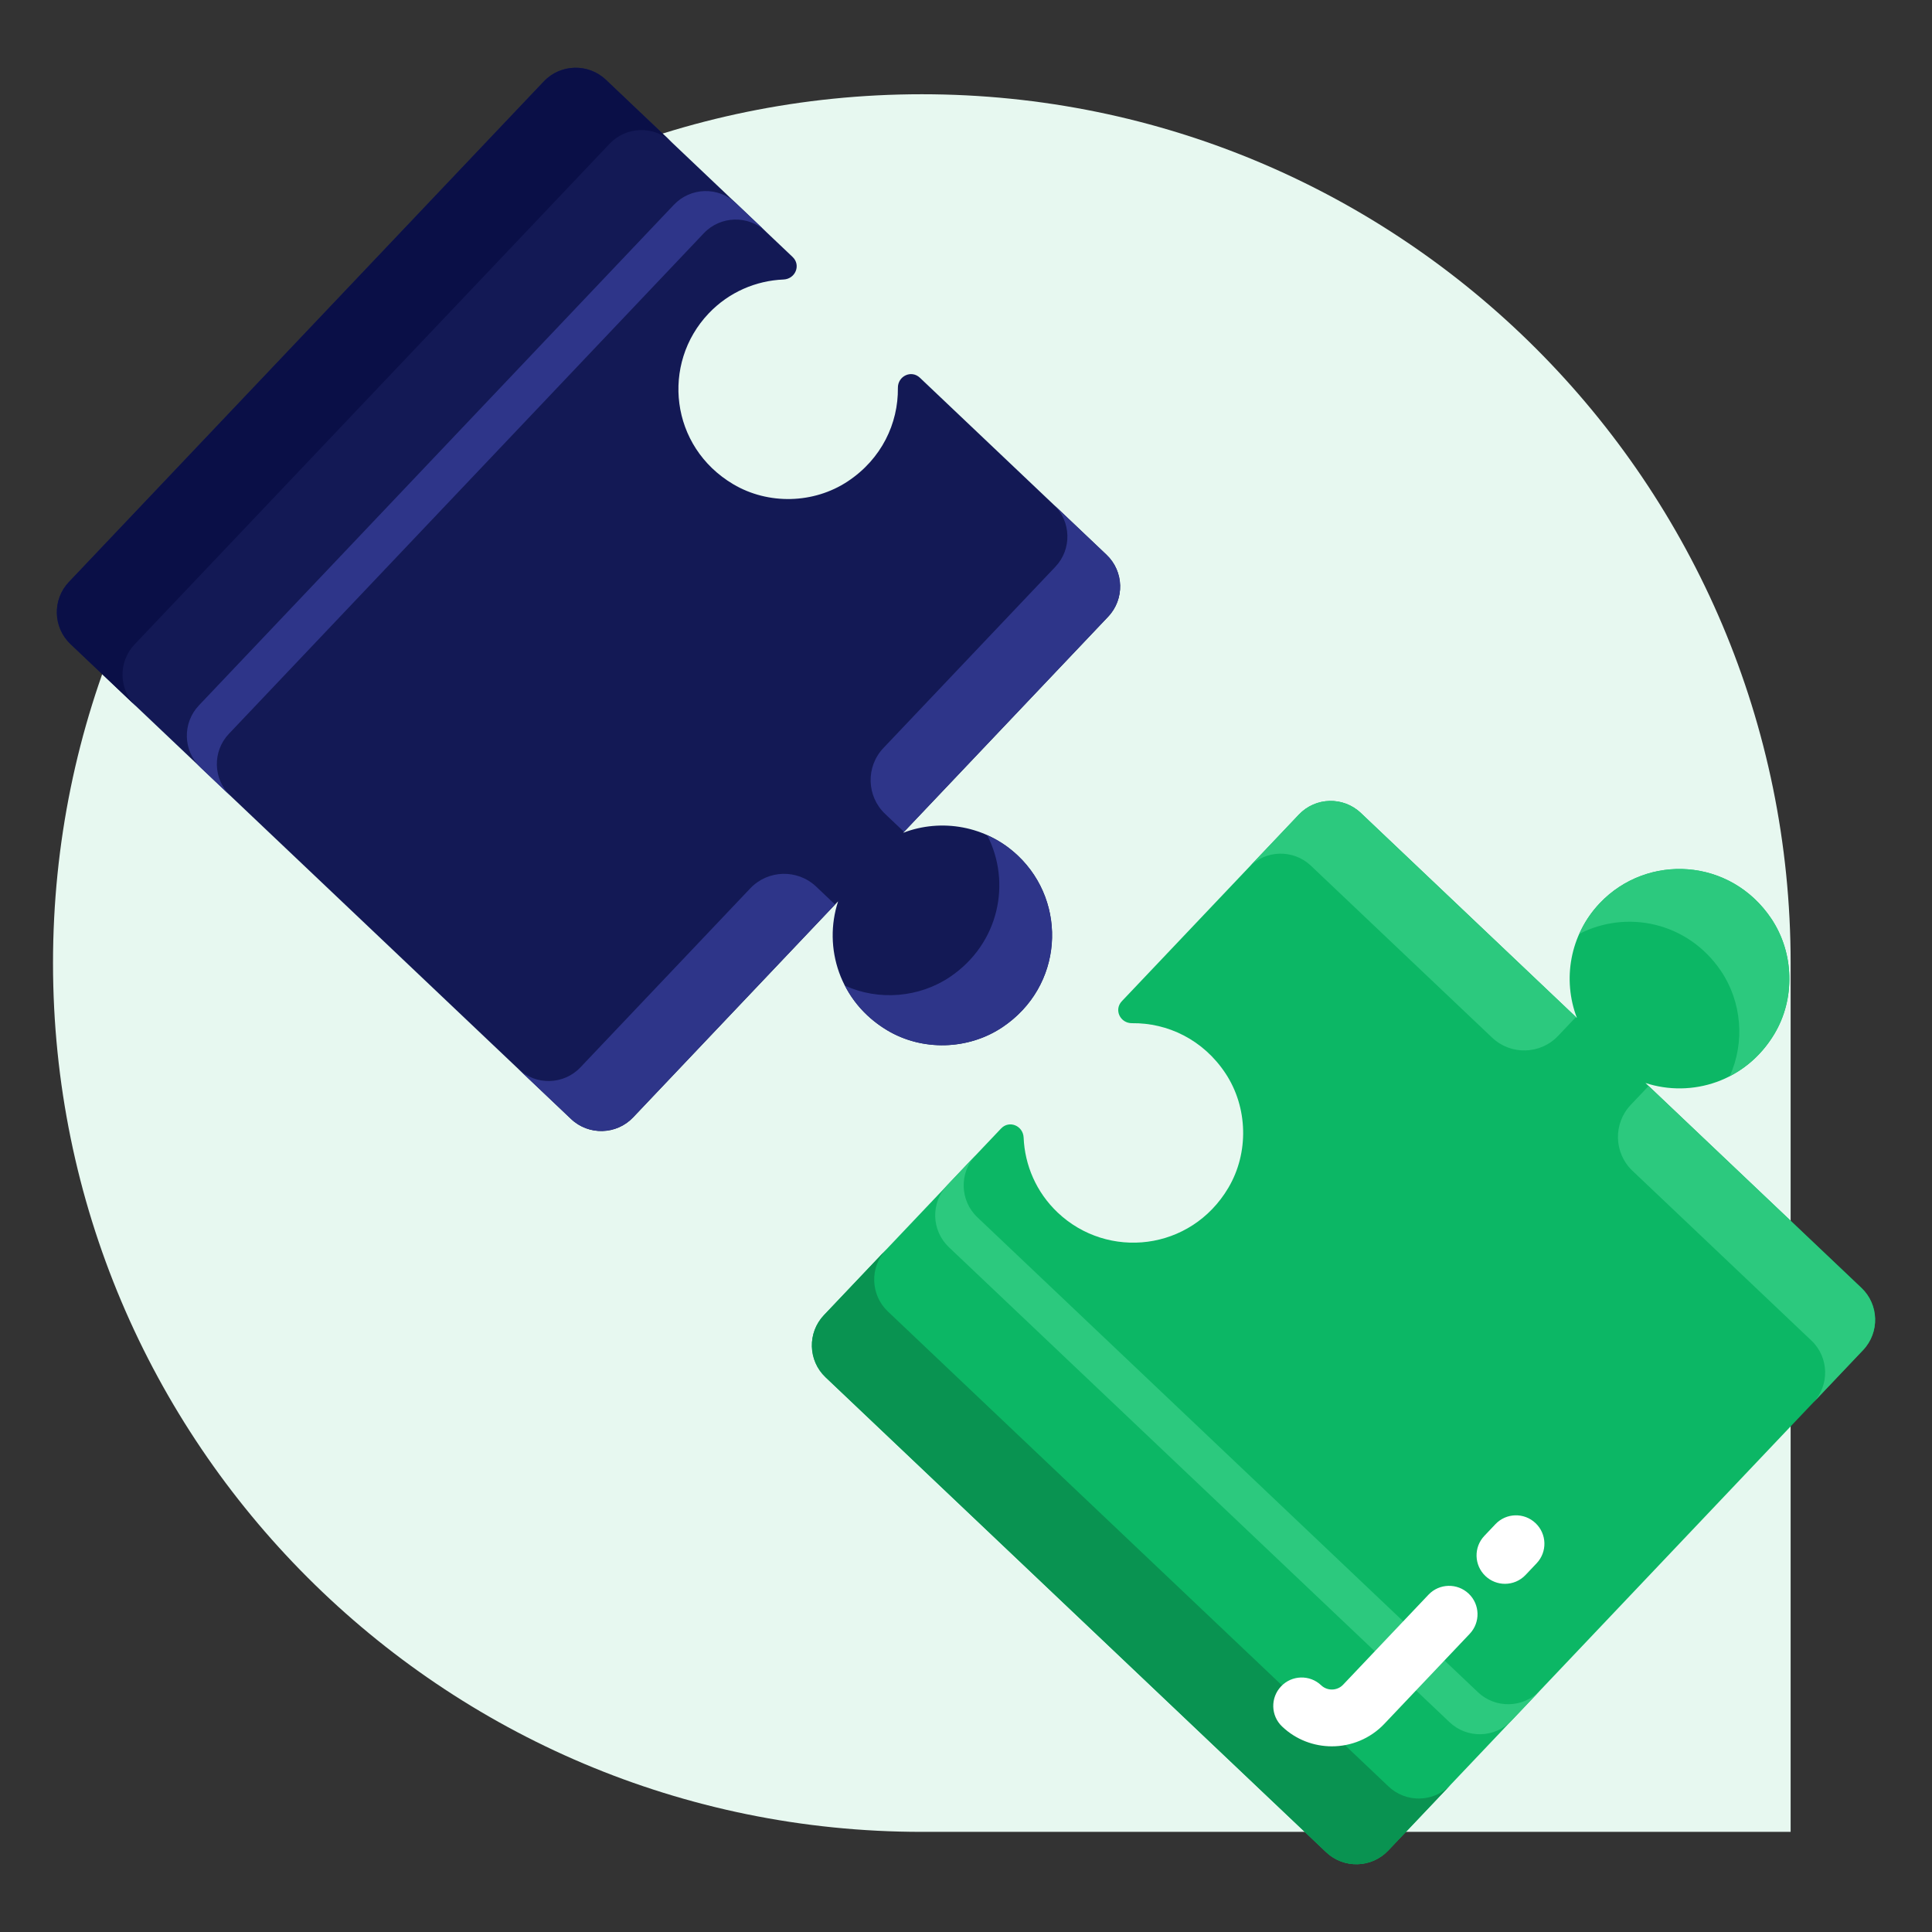
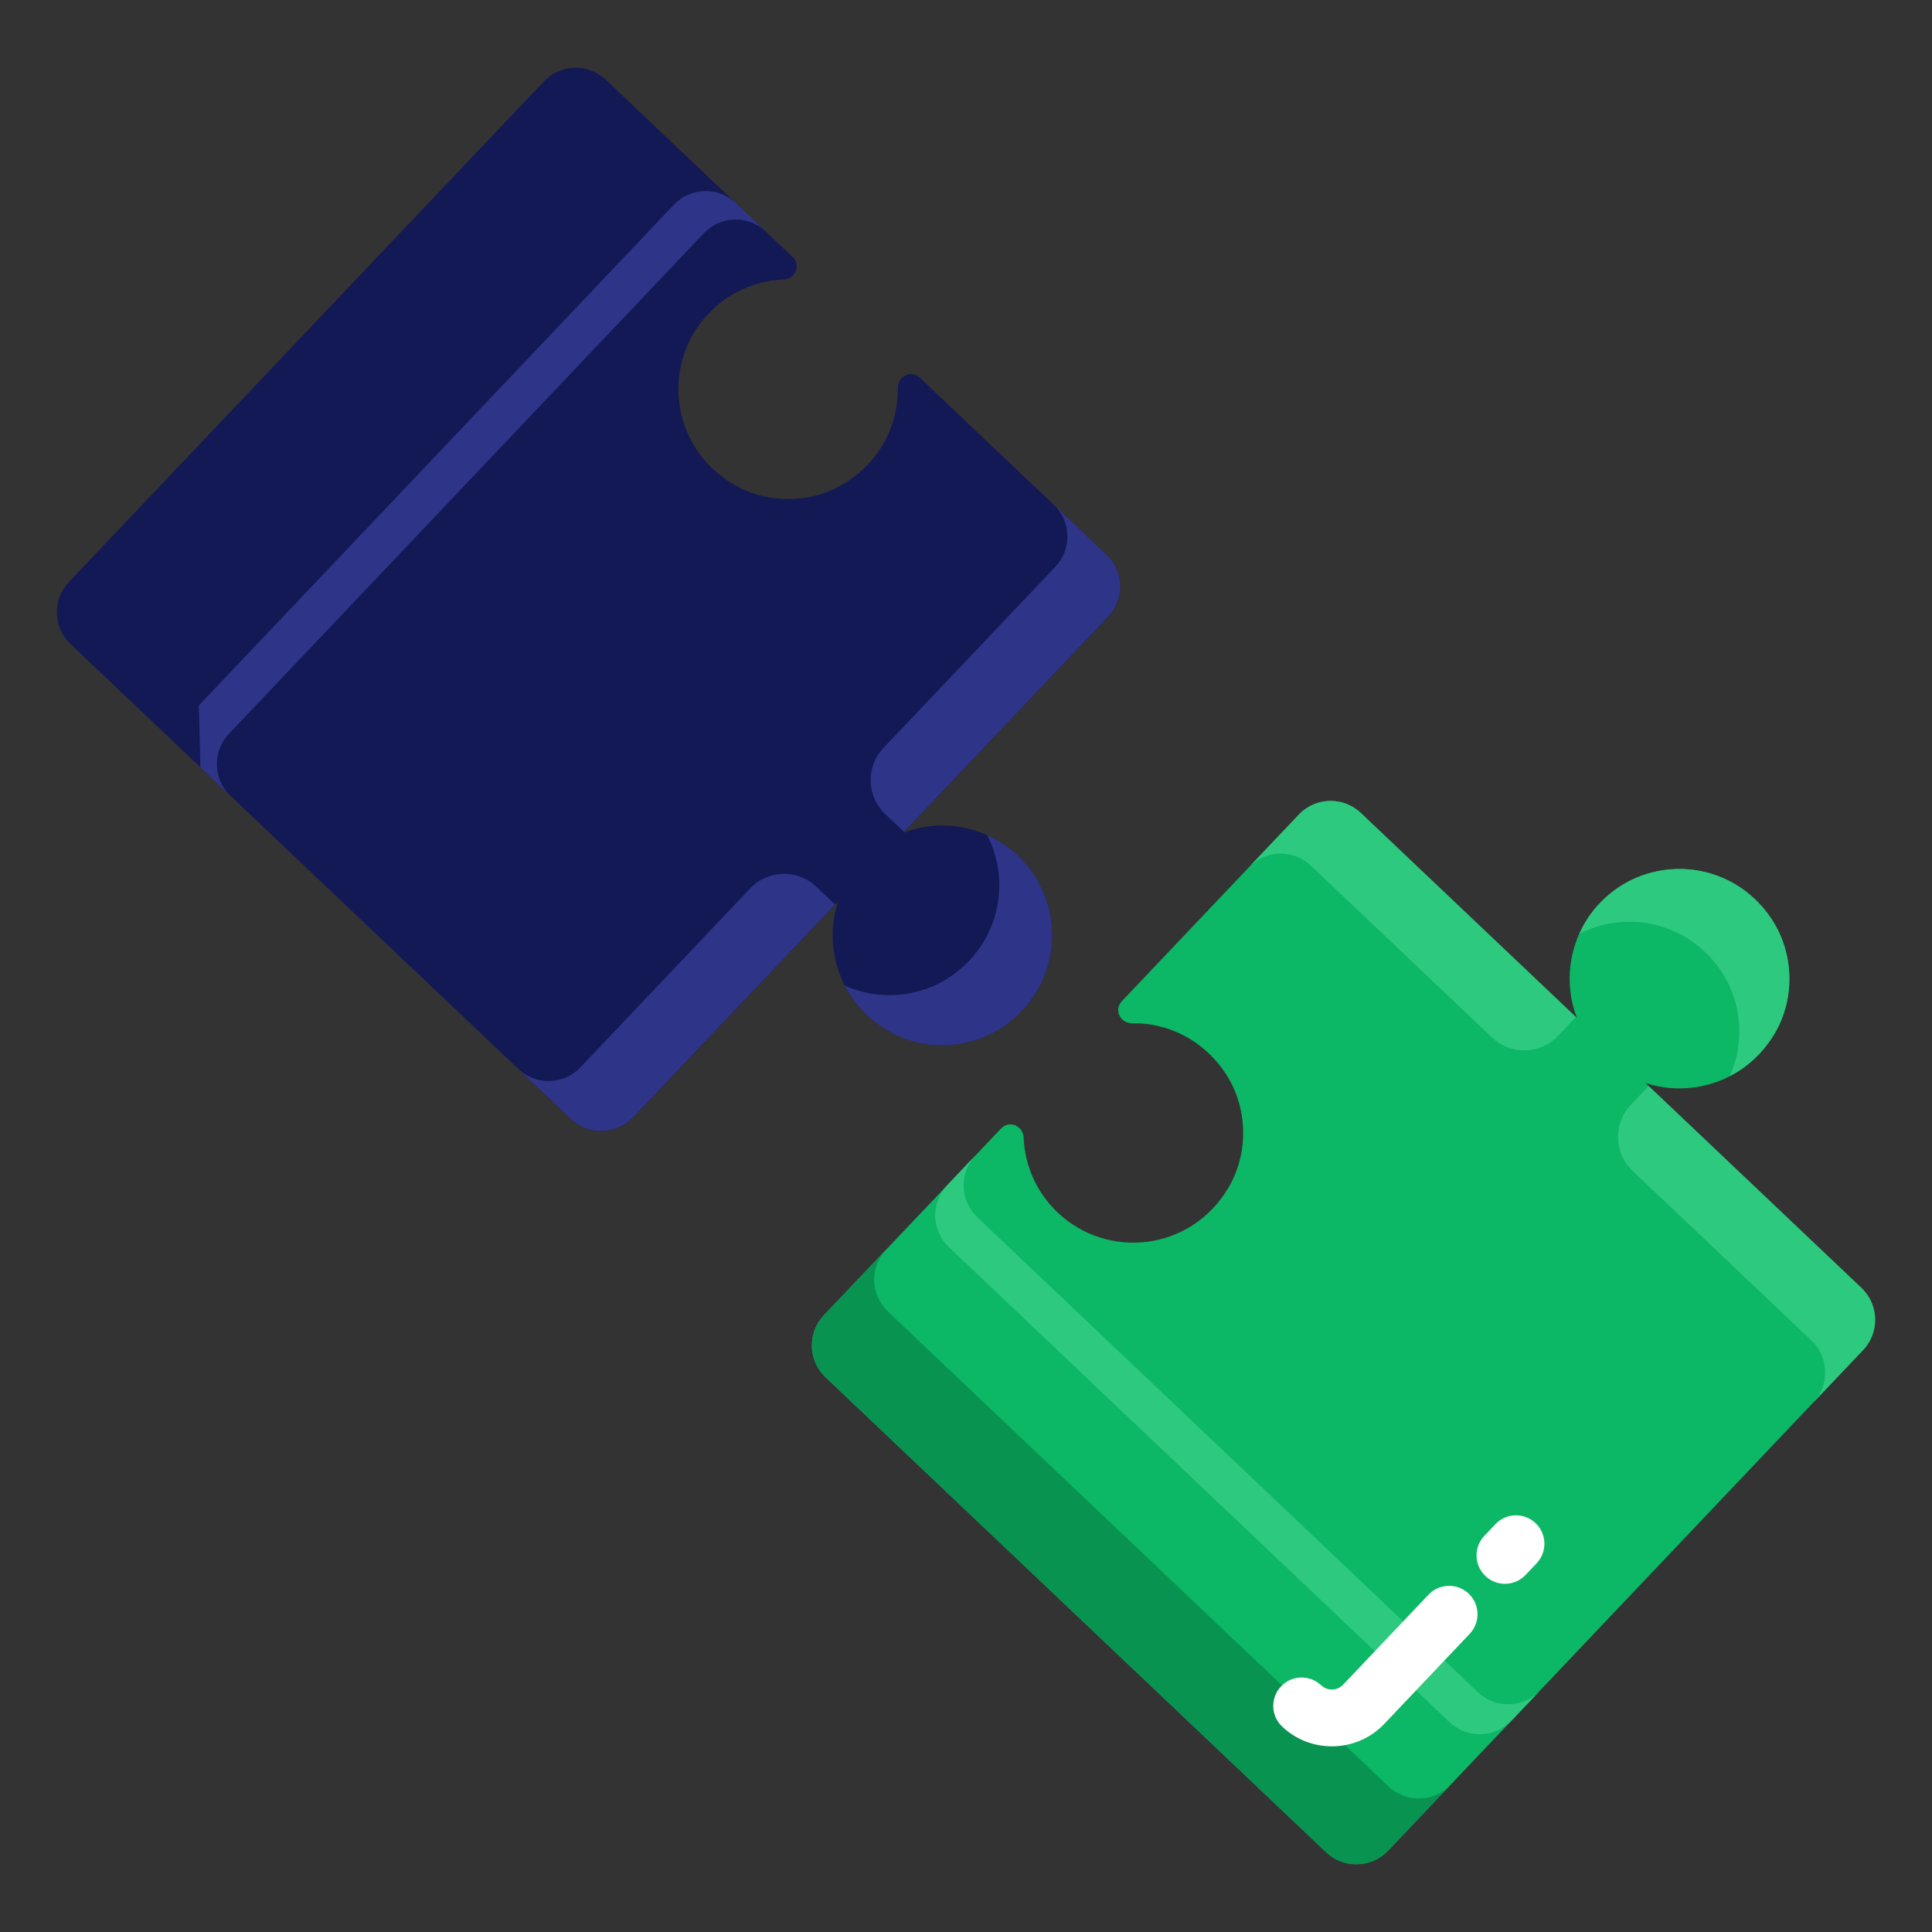
<svg xmlns="http://www.w3.org/2000/svg" width="328" height="328" viewBox="0 0 328 328" fill="none">
  <rect x="0" y="0" width="328" height="328" fill="#333333" stroke="none" />
-   <path d="M9 163.5C9 82.038 75.038 16 156.5 16C237.962 16 304 82.038 304 163.5V311H156.5C75.038 311 9 244.962 9 163.5Z" fill="#E7F8F0" />
  <path d="M316.309 229.186C319.14 226.202 319.016 221.488 316.032 218.657L279.357 183.861C287.204 186.426 296.396 183.608 301.226 175.556C304.782 169.63 304.61 161.893 300.815 156.117C293.921 145.626 279.681 144.817 271.601 153.333C266.493 158.717 265.236 166.354 267.716 172.817L231.042 138.021C228.058 135.19 223.344 135.314 220.512 138.298L190.46 169.973C189.076 171.433 190.178 173.734 192.19 173.71C198.199 173.636 204.247 176.471 208.057 182.228C211.869 187.989 212.06 195.72 208.537 201.663C202.172 212.4 188.066 213.921 179.552 205.844C175.911 202.389 173.978 197.792 173.784 193.134C173.699 191.117 171.343 190.124 169.953 191.589L139.877 223.288C137.046 226.272 137.17 230.987 140.154 233.818L225.143 314.453C228.128 317.284 232.842 317.16 235.673 314.176L316.309 229.186Z" fill="#0CB765" />
  <path d="M264.519 175.867C261.507 179.041 256.493 179.173 253.319 176.161L222.551 146.97C219.571 144.143 214.836 144.267 212.008 147.248L220.509 138.287C223.334 135.31 228.038 135.186 231.015 138.011L267.549 172.673L264.519 175.867ZM293.661 182.694C296.657 181.172 299.278 178.789 301.229 175.554C304.847 169.536 304.604 161.694 300.656 155.856C293.686 145.6 279.617 144.877 271.603 153.325C270.108 154.901 268.951 156.653 268.131 158.544C276.111 154.428 286.475 156.47 292.155 164.816C295.717 170.072 296.269 176.98 293.661 182.694ZM307.54 227.604L277.152 198.774C273.978 195.762 273.846 190.748 276.858 187.574L279.888 184.38L316.023 218.663C318.999 221.487 319.123 226.231 316.3 229.207L307.817 238.148C310.645 235.168 310.52 230.432 307.54 227.604Z" fill="#2CC97E" />
  <path d="M246.256 303.033C243.428 306.014 238.711 306.119 235.73 303.291L150.742 222.657C147.761 219.829 147.619 215.113 150.446 212.133L139.874 223.276C137.046 226.257 137.171 230.992 140.151 233.819L225.14 314.454C228.12 317.281 232.856 317.157 235.683 314.177L246.256 303.033Z" fill="#099351" />
  <path d="M256.612 292.118L261.457 287.012C258.63 289.992 253.894 290.117 250.914 287.289L165.925 206.655C162.945 203.827 162.82 199.092 165.648 196.111L160.803 201.218C157.975 204.198 158.118 208.915 161.098 211.742L246.087 292.376C249.067 295.204 253.785 295.099 256.612 292.118Z" fill="#2CC97E" />
  <path d="M96.96 189.979C99.944 192.81 104.659 192.686 107.49 189.702L142.285 153.027C139.721 160.874 142.539 170.066 150.59 174.896C156.517 178.452 164.254 178.28 170.029 174.485C180.52 167.591 181.33 153.351 172.813 145.271C167.43 140.163 159.792 138.906 153.33 141.386L188.125 104.712C190.956 101.728 190.832 97.013 187.848 94.182L156.173 64.13C154.714 62.746 152.412 63.848 152.437 65.859C152.51 71.869 149.675 77.916 143.918 81.726C138.158 85.539 130.426 85.729 124.484 82.207C113.747 75.842 112.225 61.735 120.302 53.222C123.757 49.58 128.355 47.648 133.012 47.453C135.03 47.369 136.023 45.012 134.558 43.622L102.858 13.547C99.874 10.716 95.16 10.84 92.329 13.824L11.693 98.813C8.862 101.798 8.986 106.512 11.97 109.343L96.96 189.979Z" fill="#131955" />
  <path d="M150.277 138.188C147.103 135.177 146.971 130.163 149.983 126.988L179.174 96.221C182.001 93.241 181.877 88.505 178.897 85.678L187.857 94.179C190.834 97.004 190.958 101.708 188.133 104.685L153.471 141.219L150.277 138.188ZM143.45 167.331C144.972 170.327 147.355 172.948 150.59 174.899C156.608 178.517 164.45 178.274 170.288 174.326C180.544 167.356 181.267 153.287 172.819 145.273C171.243 143.778 169.491 142.621 167.6 141.801C171.716 149.781 169.675 160.145 161.328 165.825C156.072 169.387 149.164 169.939 143.45 167.331ZM98.54 181.21L127.37 150.822C130.382 147.648 135.396 147.516 138.57 150.528L141.764 153.558L107.481 189.693C104.657 192.668 99.913 192.793 96.937 189.97L87.996 181.487C90.977 184.315 95.712 184.19 98.54 181.21Z" fill="#2E3589" />
-   <path d="M23.111 119.926C20.131 117.098 20.025 112.381 22.853 109.4L103.487 24.412C106.315 21.431 111.031 21.288 114.011 24.116L102.868 13.544C99.888 10.716 95.152 10.841 92.325 13.821L11.691 98.81C8.863 101.79 8.987 106.525 11.968 109.353L23.111 119.926Z" fill="#0A0F47" />
-   <path d="M34.028 130.282L39.135 135.127C36.154 132.299 36.03 127.564 38.858 124.584L119.492 39.595C122.319 36.615 127.055 36.49 130.035 39.318L124.928 34.473C121.948 31.645 117.232 31.788 114.404 34.768L33.77 119.757C30.942 122.737 31.048 127.455 34.028 130.282Z" fill="#2E3589" />
+   <path d="M34.028 130.282L39.135 135.127C36.154 132.299 36.03 127.564 38.858 124.584L119.492 39.595C122.319 36.615 127.055 36.49 130.035 39.318L124.928 34.473C121.948 31.645 117.232 31.788 114.404 34.768L33.77 119.757Z" fill="#2E3589" />
  <path d="M253.876 258.77L252.001 260.748C250.168 262.68 250.248 265.732 252.185 267.565C253.117 268.45 254.309 268.888 255.501 268.888C256.777 268.888 258.054 268.384 259.001 267.381L260.875 265.402C262.708 263.471 262.628 260.419 260.692 258.586C258.76 256.749 255.708 256.829 253.876 258.77ZM242.519 270.735L228.02 286.02C227.026 287.066 225.358 287.113 224.303 286.119C222.372 284.282 219.315 284.362 217.487 286.303C215.655 288.234 215.735 291.287 217.671 293.119C220.035 295.366 223.074 296.478 226.112 296.478C229.362 296.478 232.608 295.201 235.02 292.662L249.518 277.376C251.351 275.44 251.271 272.388 249.339 270.556C247.403 268.723 244.351 268.803 242.519 270.735Z" fill="white" />
</svg>